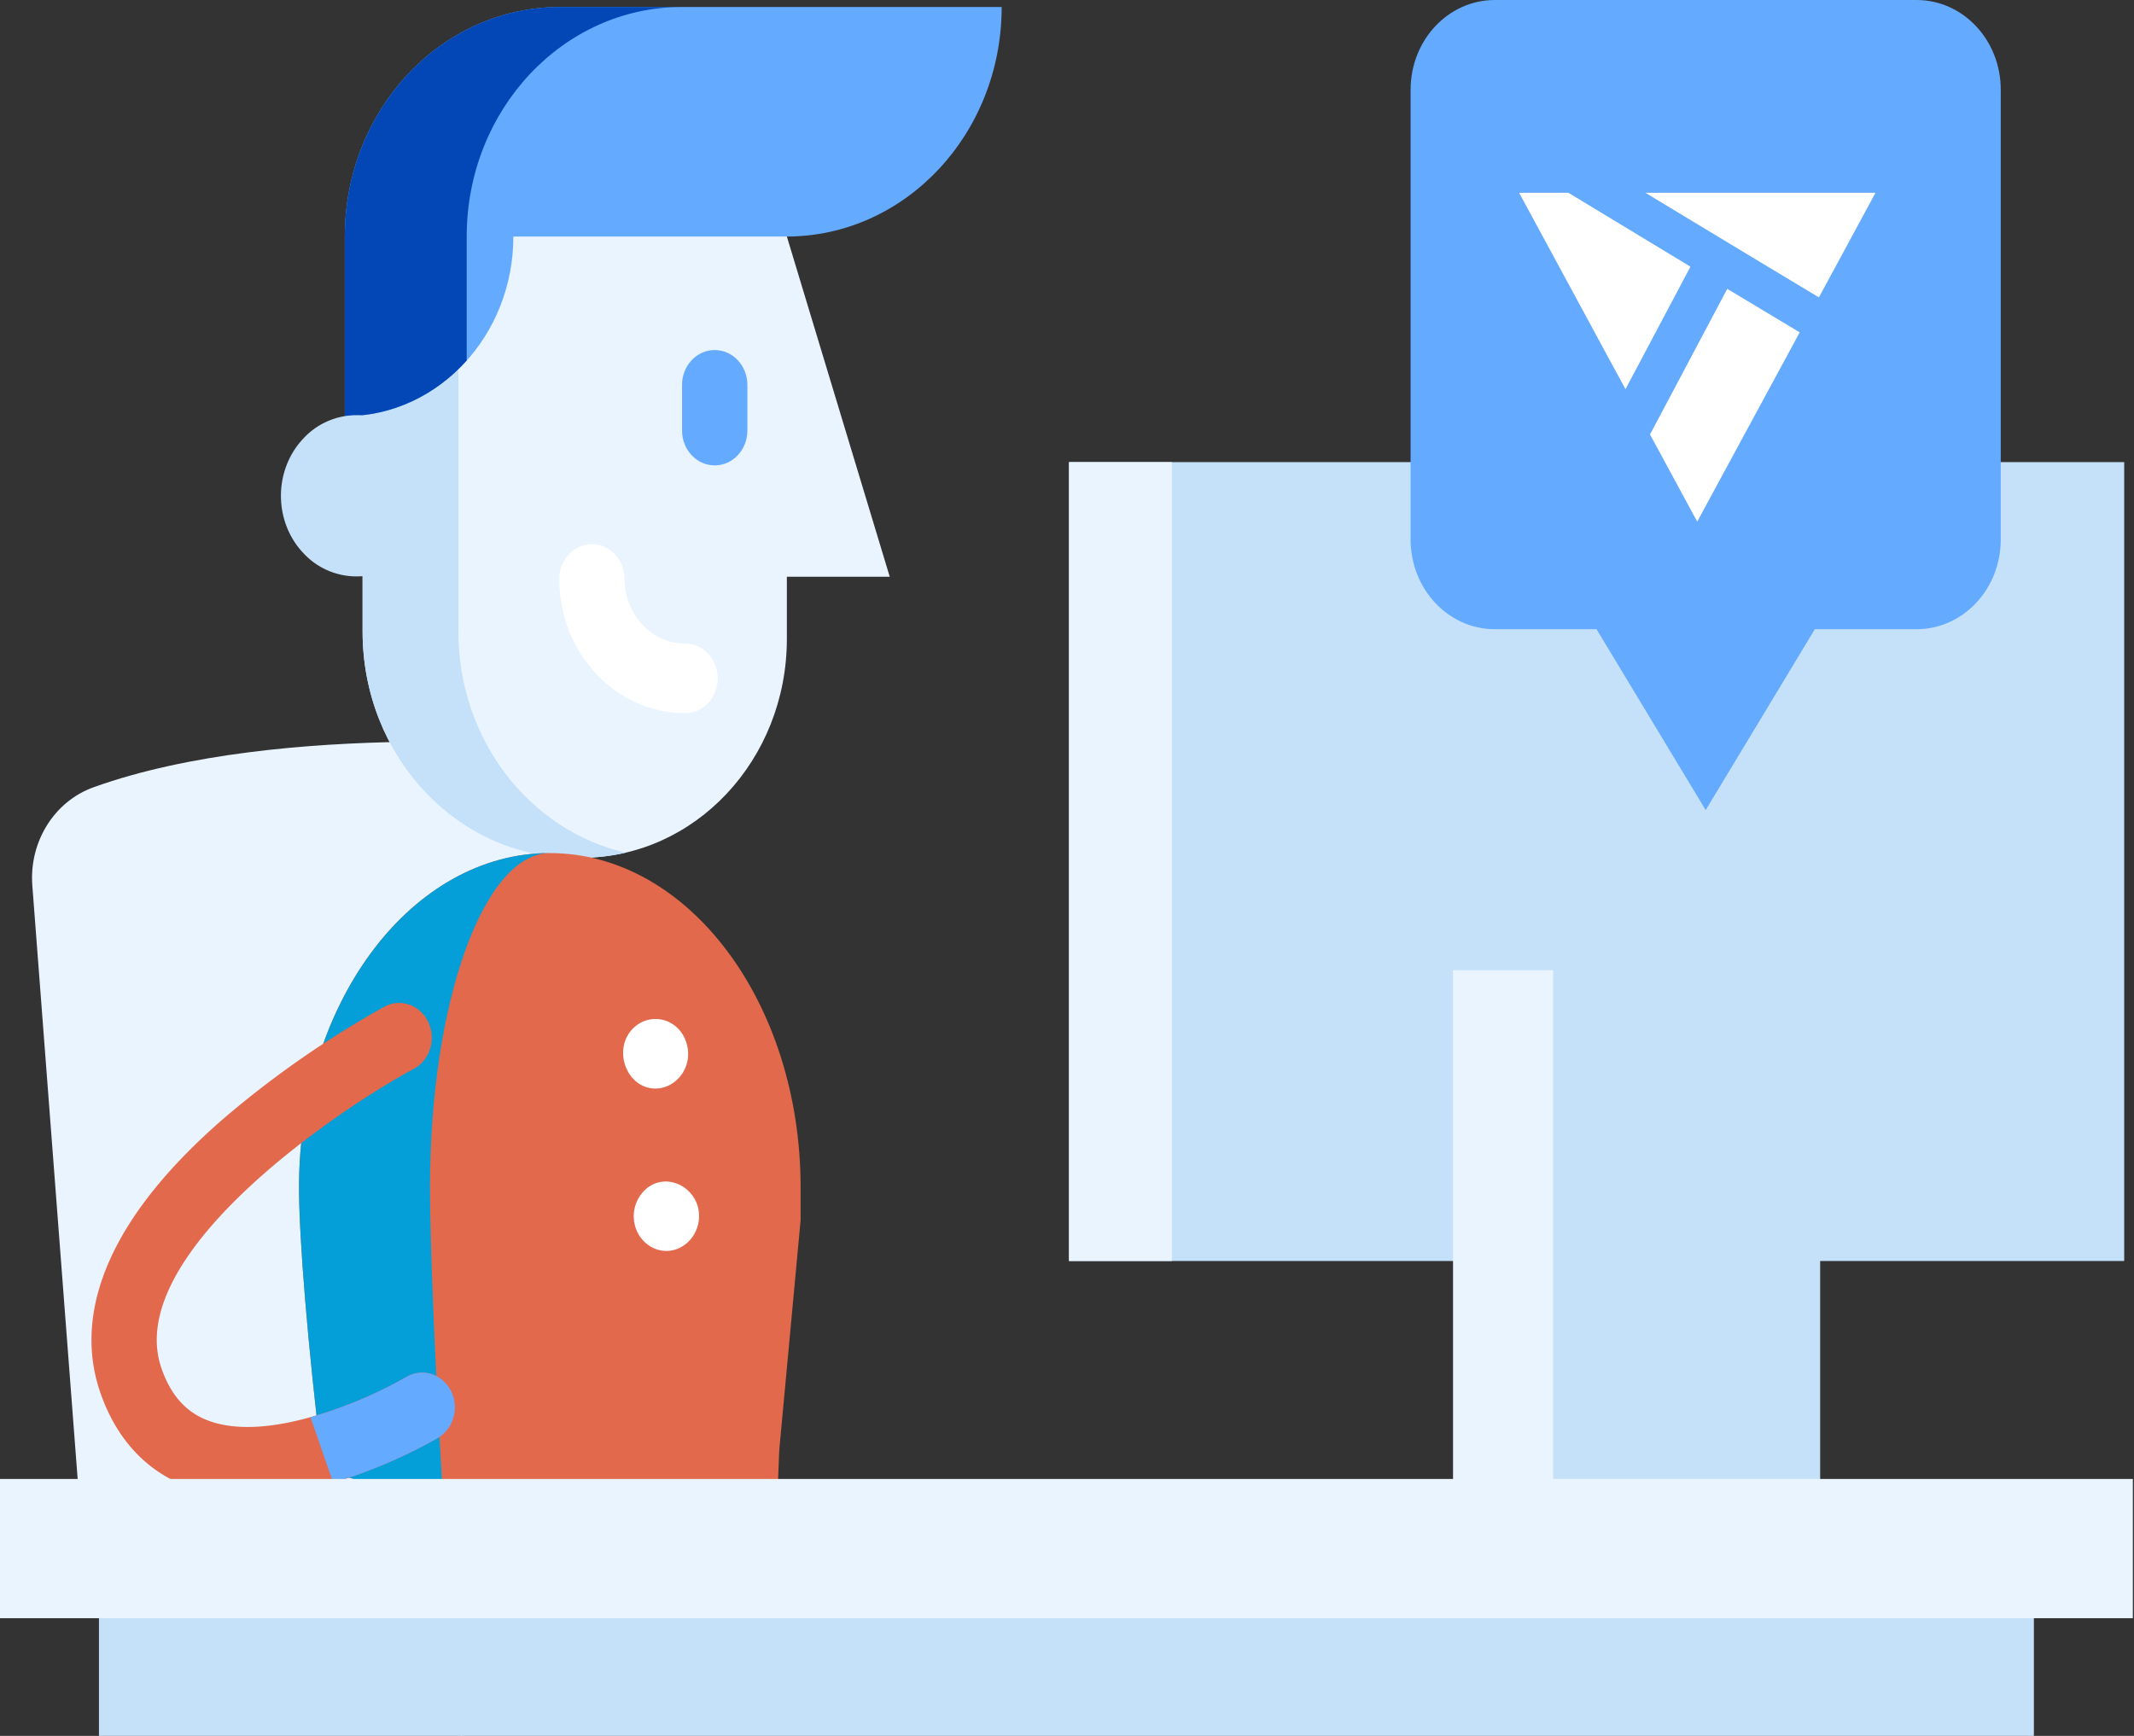
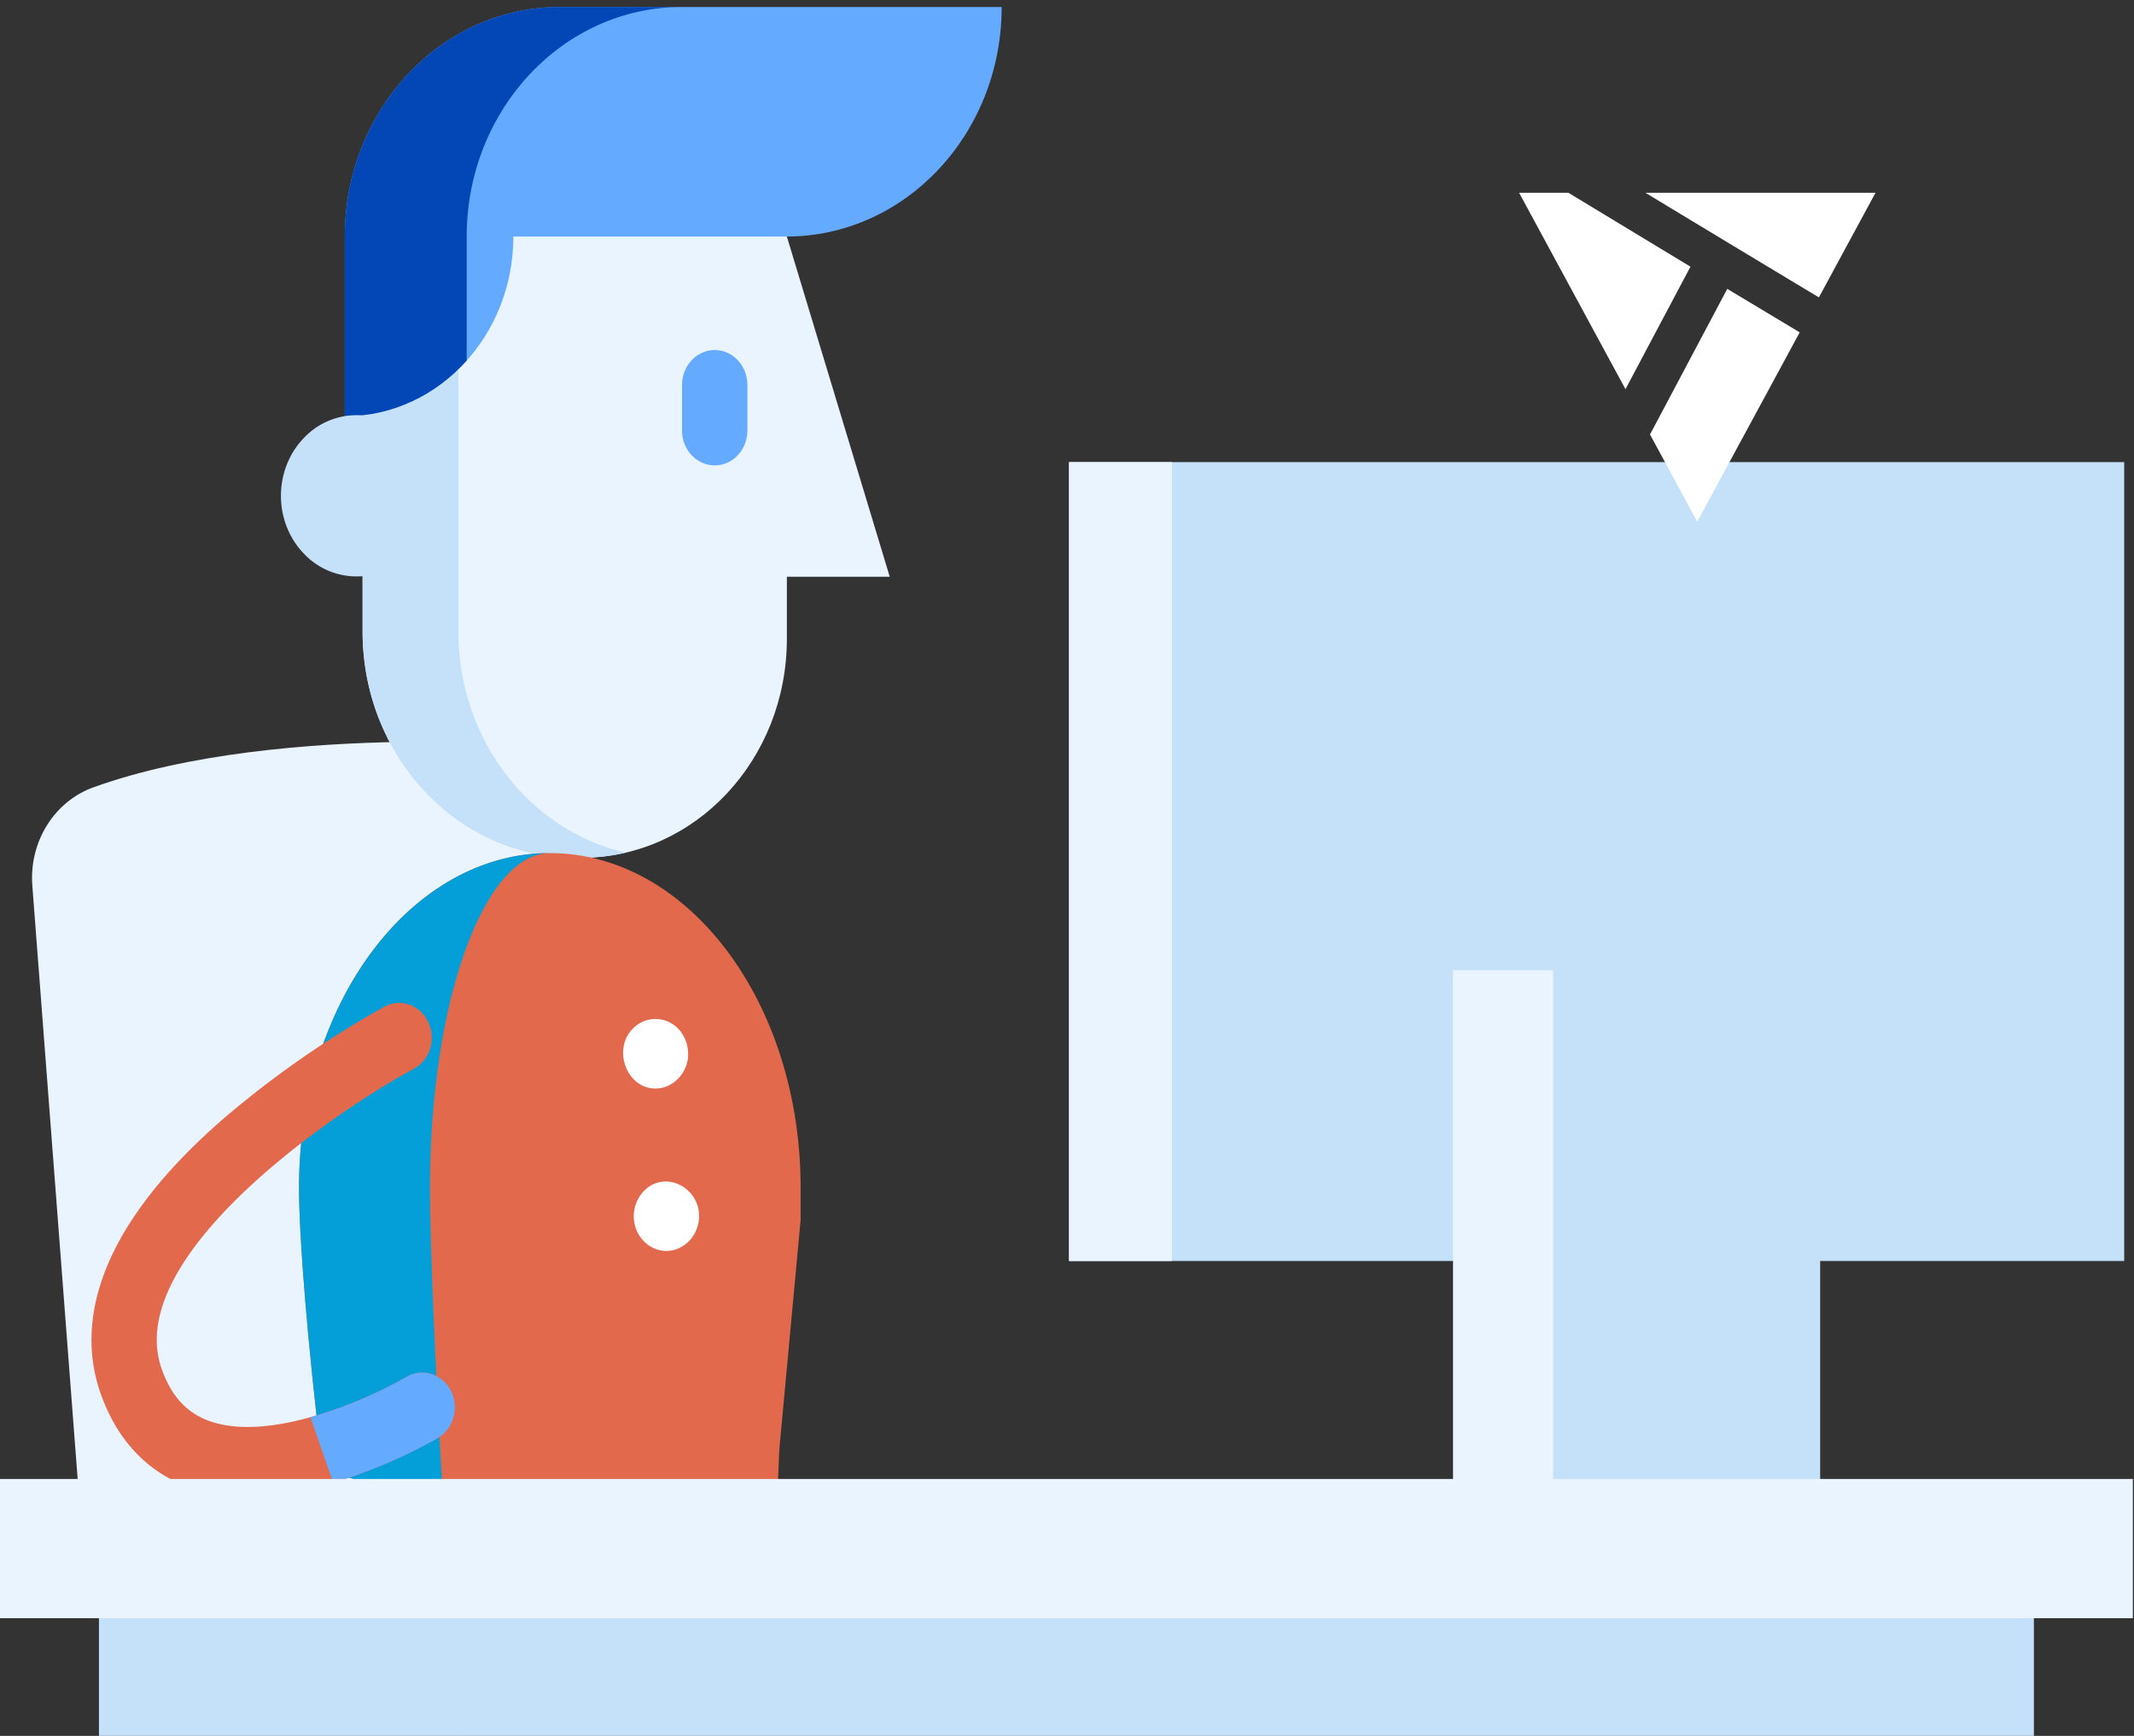
<svg xmlns="http://www.w3.org/2000/svg" width="59" height="48" fill="none">
  <rect width="100%" height="100%" fill="#333333" stroke="none" />
  <path d="M2.147 40.894c-.42-5.48-.837-10.948-1.253-16.404-.093-1.215.608-2.332 1.692-2.721 5.233-1.881 13.251-1.1 13.251-1.1l-2.347 15.59-.722 11.74" fill="#EAF4FE" />
  <path d="M56.232 43.974H2.736V48h53.496v-4.026Z" fill="#C5E1F9" />
  <path d="m21.755 6.541 2.844 9.406h-2.844v1.718c0 3.343-2.54 6.052-5.676 6.052h-.189c-3.239 0-5.865-2.8-5.865-6.253V6.54l6.856-3.491 4.874 3.491Z" fill="#EAF4FE" />
  <path d="M17.299 23.577c-.392.092-.8.141-1.22.141h-.188c-3.24 0-5.866-2.8-5.866-6.254V6.542l2.648-1.349v12.27c0 3.002 1.982 5.508 4.626 6.114Z" fill="#C5E1F9" />
  <path d="M15.486.193c-3.288 0-5.953 2.842-5.953 6.348v4.968c2.573 0 4.66-2.224 4.66-4.968h7.548c3.288 0 5.953-2.842 5.953-6.348H15.486Z" fill="#64AAFF" />
  <path d="M12.903 6.541c0-3.506 2.665-6.348 5.953-6.348h-3.37c-3.288 0-5.953 2.842-5.953 6.348v4.968c1.326 0 2.521-.591 3.37-1.54V6.542Z" fill="#0347B6" />
  <path d="M11.336 12.133a2 2 0 0 0-2.956 0c-.817.871-.817 2.282 0 3.153a2 2 0 0 0 2.956 0" fill="#C5E1F9" />
-   <path d="M18.942 19.721c-1.92 0-3.48-1.665-3.48-3.71 0-.532.404-.963.902-.963.499 0 .903.43.903.962 0 .985.751 1.786 1.675 1.786.498 0 .902.431.902.963 0 .531-.404.962-.902.962Z" fill="#fff" />
  <path d="M19.76 12.869c-.498 0-.903-.431-.903-.963v-1.265c0-.531.405-.962.903-.962s.903.43.903.962v1.265c0 .532-.404.963-.903.963Z" fill="#64AAFF" />
  <path d="M22.135 32.83v.91l-.579 6.234c-.025.216-.03.858-.056 1.079-3.777 1.027-7.078.6-9.255.327-2.036-.256-3.208-.72-3.208-.72l-.117-.054c-.419-3.471-.653-6.373-.653-7.775 0-5.024 3.006-9.11 6.75-9.24l.184-.002c3.83 0 6.934 4.137 6.934 9.242Z" fill="#E2694B" />
  <path d="M11.888 32.83c0 1.506.129 4.738.357 8.55-2.036-.256-3.208-.72-3.208-.72l-.117-.054c-.419-3.471-.653-6.373-.653-7.775 0-5.024 3.006-9.11 6.75-9.24l.184-.002c-1.83 0-3.313 4.137-3.313 9.242Z" fill="#049FD9" />
  <path d="M37.487 34.868h-7.931v-22.09h29.173v22.09h-8.255" fill="#C5E1F9" />
  <path d="M30.33 34.868h-.774v-22.09H32.4v22.09h-.805" fill="#EAF4FE" />
  <path d="M50.323 26.827h-8.006v15.178h8.006V26.827Z" fill="#C5E1F9" />
  <path d="M42.94 26.827h-2.767v15.178h2.768V26.827Z" fill="#EAF4FE" />
-   <path d="M39 2.48v12.438c0 1.37 1.041 2.48 2.326 2.48h2.814l3.018 5.002 3.018-5.002h2.814c1.284 0 2.326-1.11 2.326-2.48V2.48c0-1.37-1.041-2.48-2.326-2.48H41.326C40.041 0 39 1.11 39 2.48Z" fill="#64AAFF" />
-   <path d="m46.737 7.374-3.374-2.043H42l2.462 4.547.479.883 1.796-3.387ZM50.288 8.223l1.565-2.892h-6.36c1.921 1.162 3.05 1.843 4.795 2.892ZM47.755 7.987l-2.083 3.927-.054.098 1.306 2.412 2.462-4.547.371-.687-2.002-1.203ZM18.124 30.1c-.825 0-1.22-1.147-.573-1.708a.867.867 0 0 1 1.058-.066c.324.218.484.652.39 1.047-.102.42-.467.726-.875.726ZM18.424 34.59c-.386 0-.735-.27-.857-.66a1.008 1.008 0 0 1 .333-1.086c.63-.478 1.535.098 1.417.925-.067.466-.45.821-.893.821Z" fill="#fff" />
+   <path d="m46.737 7.374-3.374-2.043H42l2.462 4.547.479.883 1.796-3.387ZM50.288 8.223l1.565-2.892h-6.36c1.921 1.162 3.05 1.843 4.795 2.892M47.755 7.987l-2.083 3.927-.054.098 1.306 2.412 2.462-4.547.371-.687-2.002-1.203ZM18.124 30.1c-.825 0-1.22-1.147-.573-1.708a.867.867 0 0 1 1.058-.066c.324.218.484.652.39 1.047-.102.42-.467.726-.875.726ZM18.424 34.59c-.386 0-.735-.27-.857-.66a1.008 1.008 0 0 1 .333-1.086c.63-.478 1.535.098 1.417.925-.067.466-.45.821-.893.821Z" fill="#fff" />
  <path d="M12.112 39.757c-.093.055-1.331.78-2.9 1.24-.748.22-1.569.38-2.377.38-.605 0-1.201-.089-1.754-.31-1.09-.436-1.893-1.333-2.319-2.594-.545-1.61-.398-4.223 3.404-7.53a27.227 27.227 0 0 1 4.463-3.107c.445-.24.988-.049 1.212.426.224.475.046 1.054-.4 1.292-1.972 1.063-7.107 4.527-7.107 7.496 0 .26.04.518.125.77.25.732.658 1.206 1.253 1.443.808.325 1.873.203 2.872-.077a12 12 0 0 0 2.652-1.112c.436-.257.985-.089 1.227.376.24.464.084 1.05-.351 1.307Z" fill="#E2694B" />
  <path d="M12.111 39.758c-.093.055-1.33.779-2.9 1.24l-.627-1.811a12 12 0 0 0 2.651-1.113c.437-.256.986-.088 1.228.376.24.465.084 1.05-.352 1.308Z" fill="#64AAFF" />
  <path d="M58.968 40.895H0v3.85h58.968v-3.85Z" fill="#EAF4FE" />
</svg>